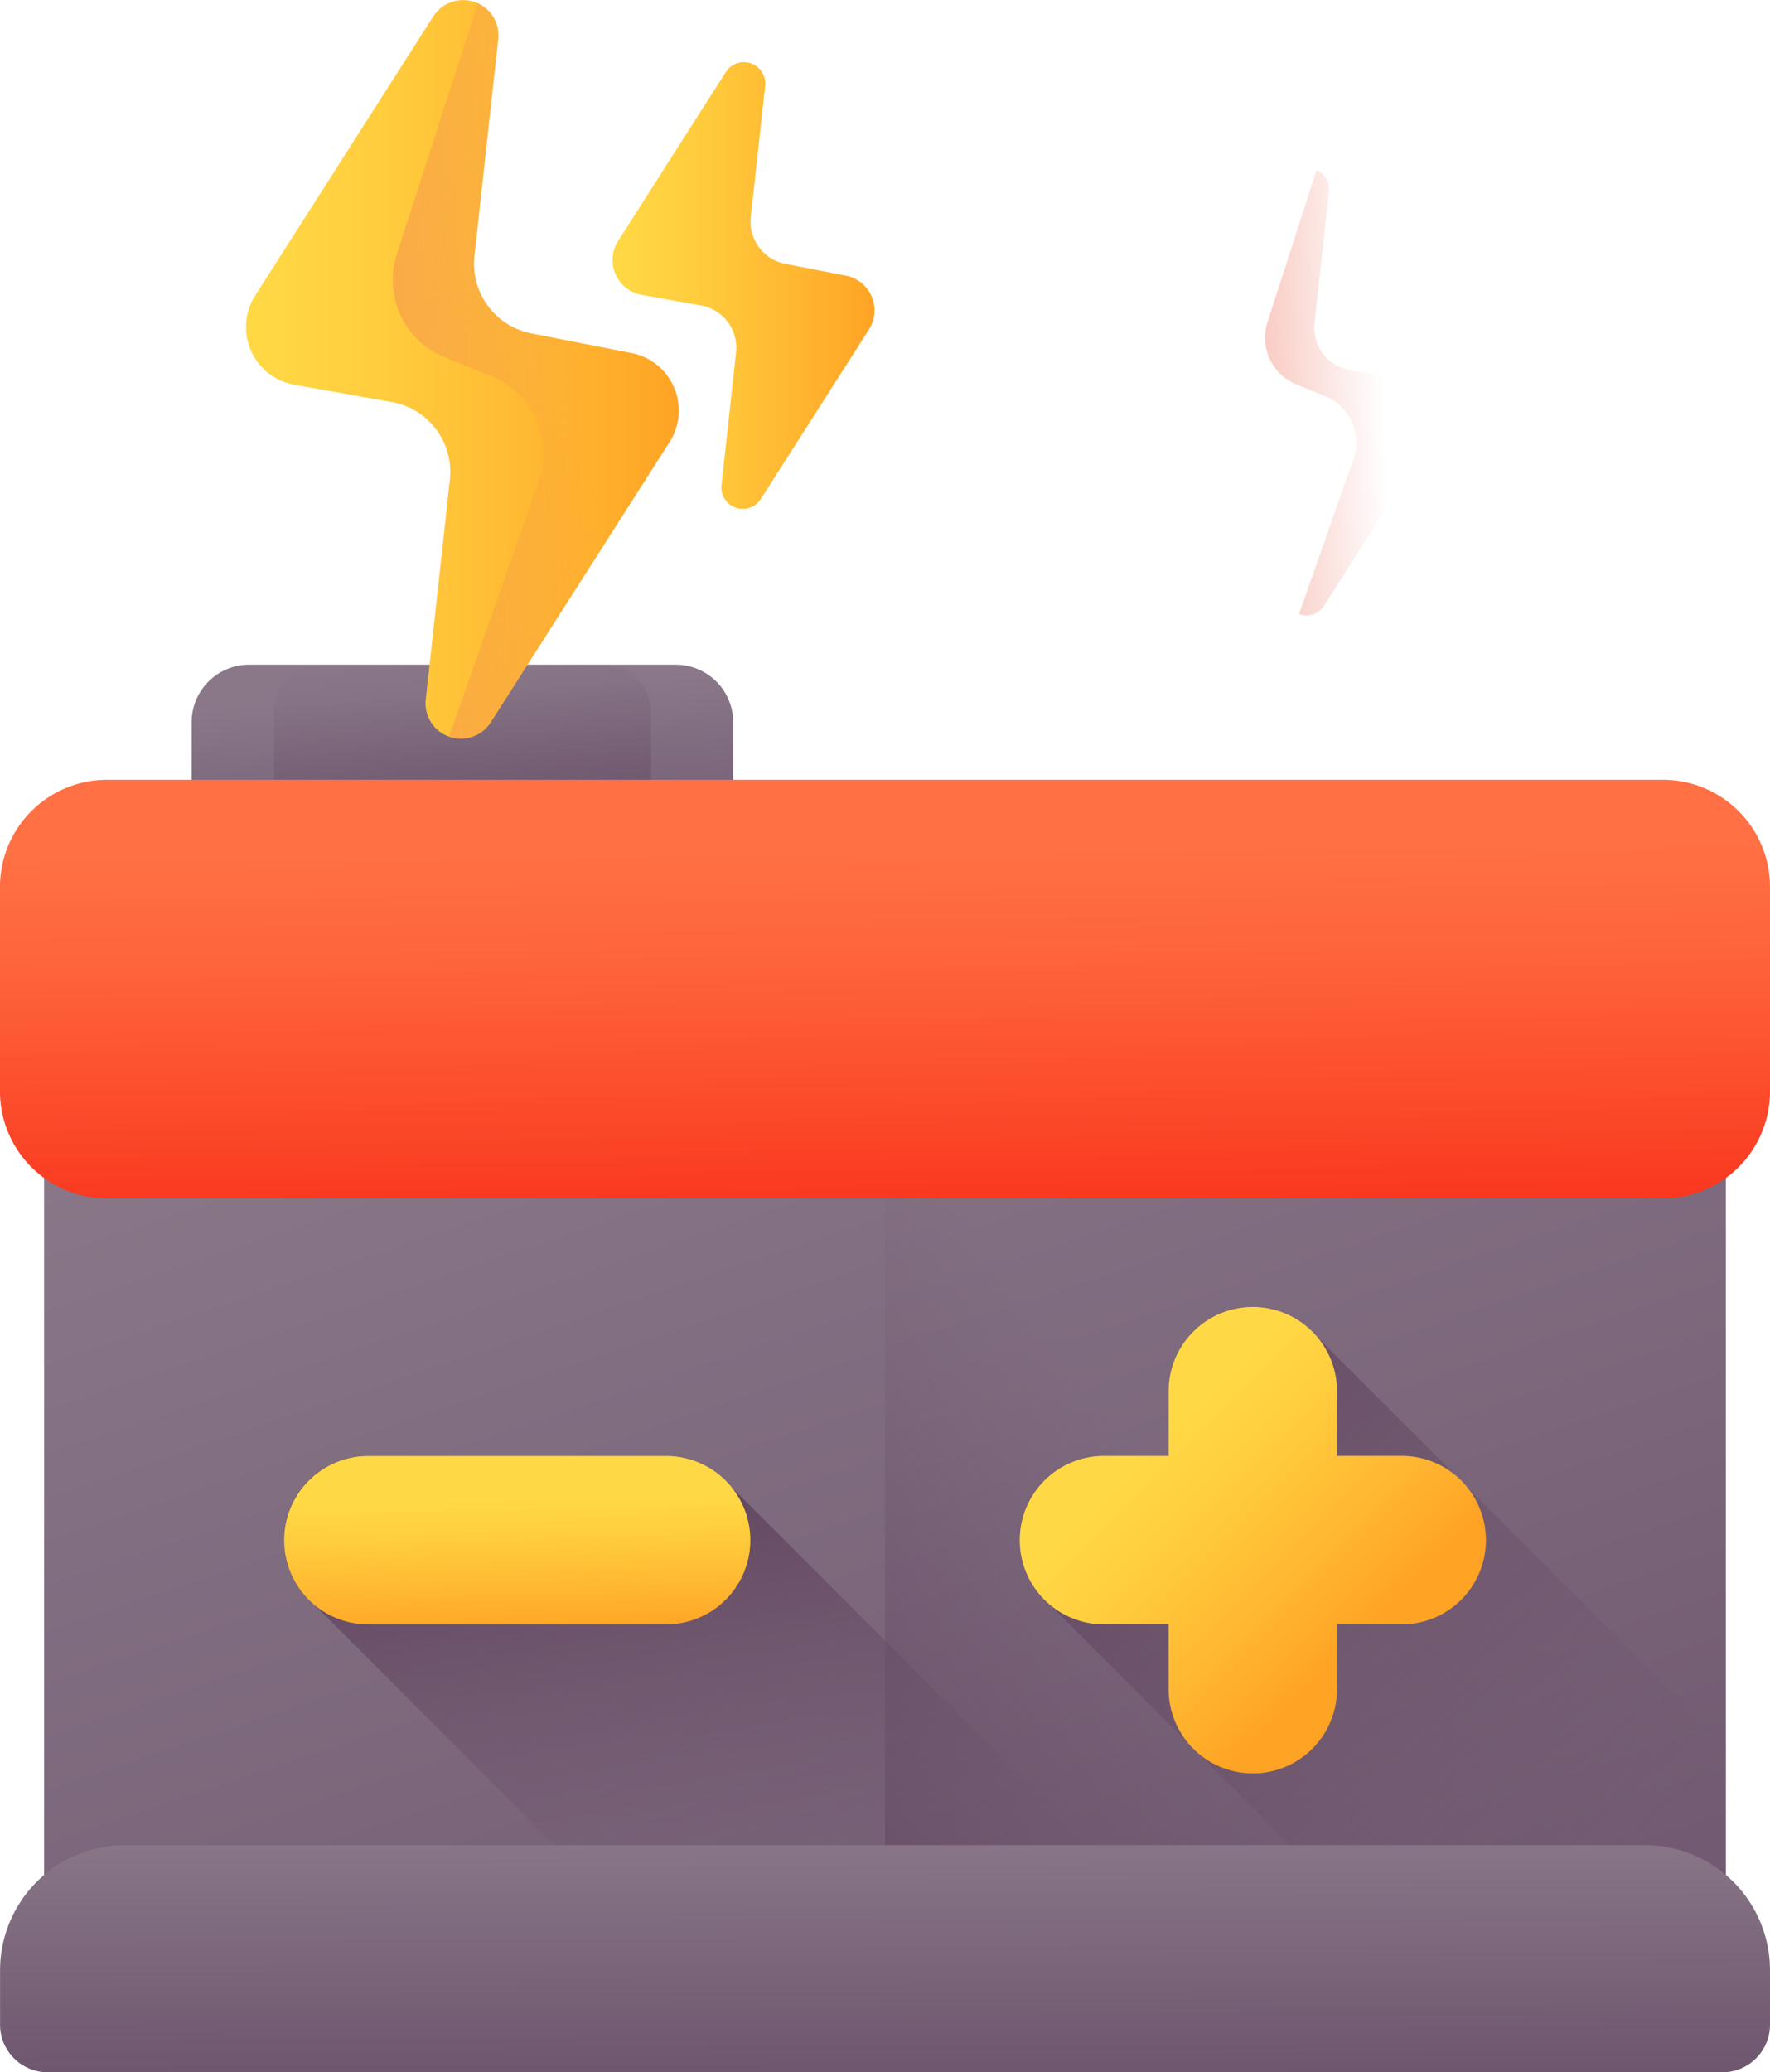
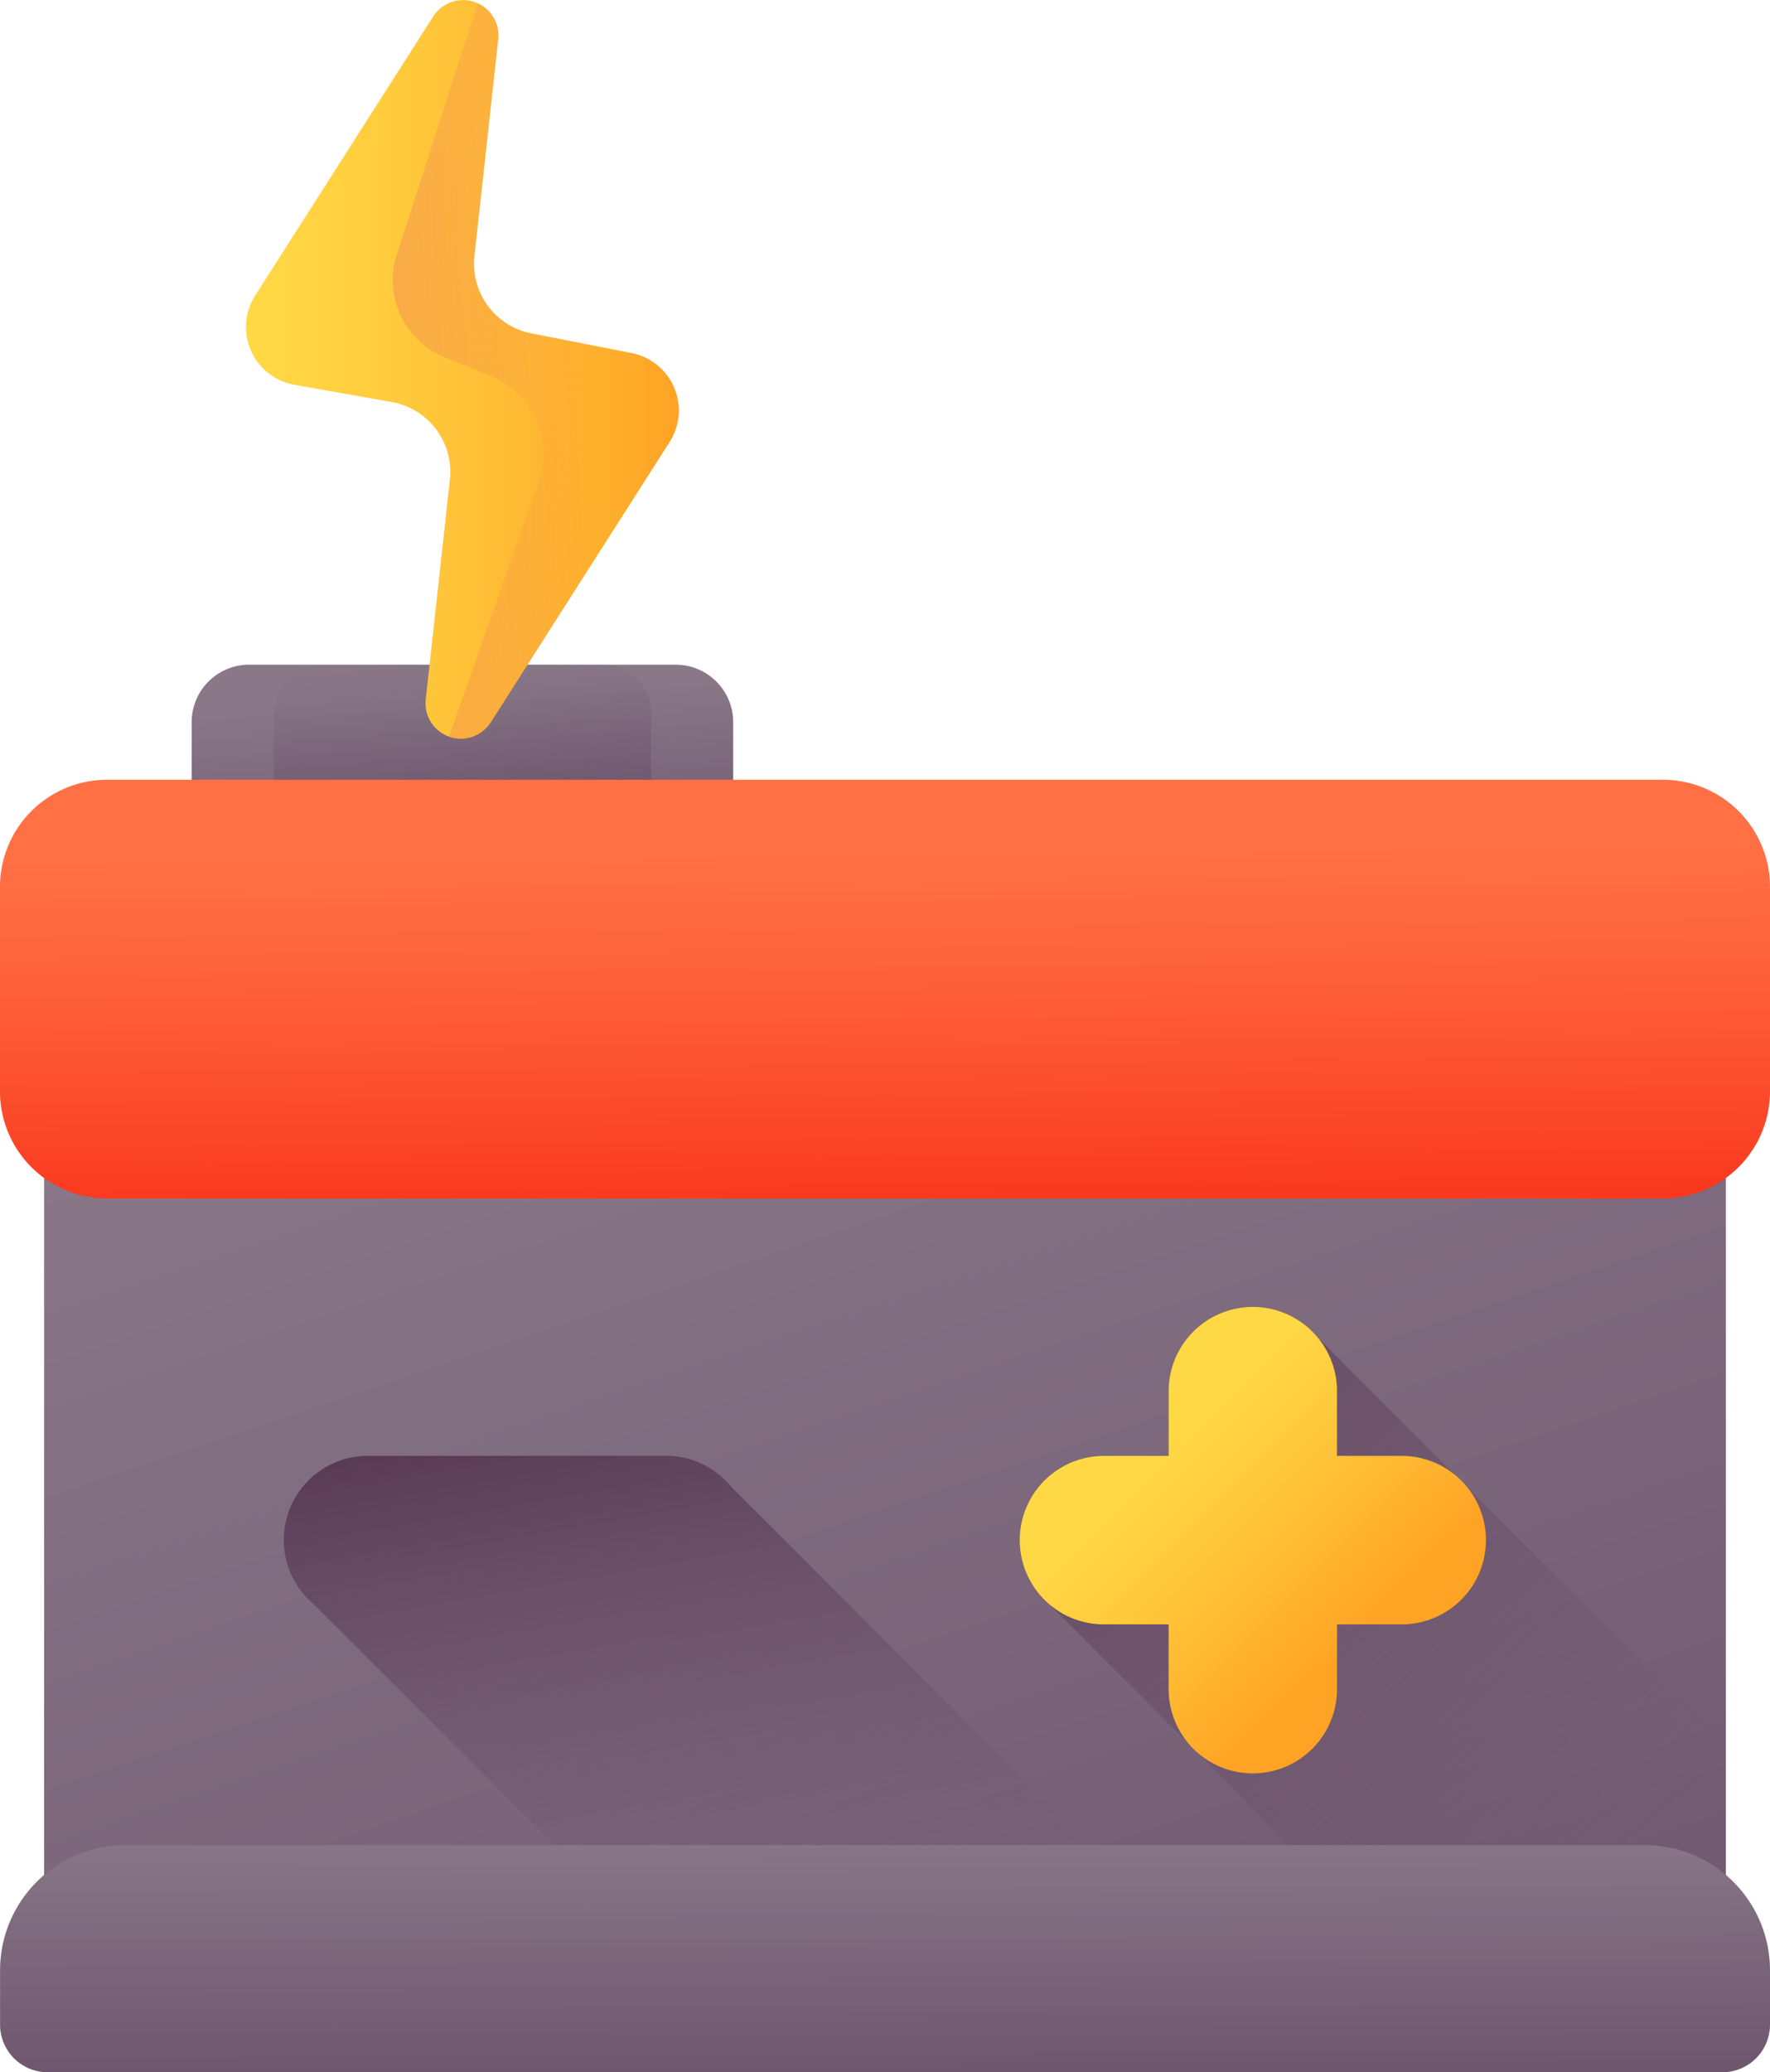
<svg xmlns="http://www.w3.org/2000/svg" xmlns:xlink="http://www.w3.org/1999/xlink" id="Group_1597" data-name="Group 1597" width="63.18" height="73.93" viewBox="0 0 63.18 73.93">
  <defs>
    <linearGradient id="linear-gradient" x1="0.218" y1="0.01" x2="0.885" y2="1.168" gradientUnits="objectBoundingBox">
      <stop offset="0" stop-color="#8a7889" />
      <stop offset="1" stop-color="#6e566e" />
    </linearGradient>
    <linearGradient id="linear-gradient-2" x1="0.392" y1="0.586" x2="-0.311" y2="1.15" gradientUnits="objectBoundingBox">
      <stop offset="0" stop-color="#6e566e" stop-opacity="0" />
      <stop offset="0.294" stop-color="#674d66" stop-opacity="0.294" />
      <stop offset="1" stop-color="#593b56" />
    </linearGradient>
    <linearGradient id="linear-gradient-3" x1="0.837" y1="0.908" x2="-0.092" y2="-0.1" xlink:href="#linear-gradient-2" />
    <linearGradient id="linear-gradient-4" x1="0.283" y1="0.283" x2="0.719" y2="0.719" gradientUnits="objectBoundingBox">
      <stop offset="0" stop-color="#ffd945" />
      <stop offset="0.304" stop-color="#ffcd3e" />
      <stop offset="0.856" stop-color="#ffad2b" />
      <stop offset="1" stop-color="#ffa325" />
    </linearGradient>
    <linearGradient id="linear-gradient-5" x1="0.581" y1="0.862" x2="0.29" y2="-0.053" xlink:href="#linear-gradient-2" />
    <linearGradient id="linear-gradient-6" x1="0.482" y1="0.238" x2="0.538" y2="1.053" xlink:href="#linear-gradient-4" />
    <linearGradient id="linear-gradient-7" x1="0.44" y1="0.128" x2="0.571" y2="0.943" xlink:href="#linear-gradient" />
    <linearGradient id="linear-gradient-8" x1="0.422" y1="-0.073" x2="0.621" y2="1.391" xlink:href="#linear-gradient-2" />
    <linearGradient id="linear-gradient-9" x1="14.444" y1="0.554" x2="14.905" y2="1.791" xlink:href="#linear-gradient-2" />
    <linearGradient id="linear-gradient-12" x1="2.158" y1="0.554" x2="2.619" y2="1.791" xlink:href="#linear-gradient-2" />
    <linearGradient id="linear-gradient-13" x1="0.485" y1="0.169" x2="0.531" y2="1.2" gradientUnits="objectBoundingBox">
      <stop offset="0" stop-color="#ff7044" />
      <stop offset="0.235" stop-color="#fe653c" />
      <stop offset="0.651" stop-color="#fb4628" />
      <stop offset="1" stop-color="#f82814" />
    </linearGradient>
    <linearGradient id="linear-gradient-14" x1="0.479" y1="-0.083" x2="0.51" y2="1.019" xlink:href="#linear-gradient" />
    <linearGradient id="linear-gradient-15" x1="0" y1="0.5" x2="1" y2="0.5" xlink:href="#linear-gradient-4" />
    <linearGradient id="linear-gradient-16" x1="0.679" y1="0.45" x2="-1.161" y2="0.68" gradientUnits="objectBoundingBox">
      <stop offset="0" stop-color="#e87264" stop-opacity="0" />
      <stop offset="0.652" stop-color="#f67150" stop-opacity="0.651" />
      <stop offset="1" stop-color="#ff7044" />
    </linearGradient>
    <linearGradient id="linear-gradient-18" x1="0.679" y1="0.45" x2="-1.161" y2="0.68" xlink:href="#linear-gradient-16" />
  </defs>
  <g id="Group_1596" data-name="Group 1596" transform="translate(0 0)">
    <path id="Path_2188" data-name="Path 2188" d="M47.939,243.434H107.97v34.589H47.939Z" transform="translate(-46.365 -208.146)" fill="url(#linear-gradient)" />
-     <path id="Path_2189" data-name="Path 2189" d="M255,243.434h30.016v34.589H255Z" transform="translate(-223.41 -208.146)" fill="url(#linear-gradient-2)" />
    <path id="Path_2190" data-name="Path 2190" d="M313.371,337.3l-14.585-14.581a3,3,0,0,0-5.307,1.929v2.311h-2.311a3,3,0,0,0-1.929,5.307l12.626,12.629h11.507v-7.6Z" transform="translate(-251.766 -275.016)" fill="url(#linear-gradient-3)" />
    <path id="Path_2191" data-name="Path 2191" d="M301.8,326.957h-2.311v-2.311a3,3,0,1,0-6.01,0v2.311h-2.311a3,3,0,0,0,0,6.01h2.311v2.311a3,3,0,0,0,6.01,0v-2.311H301.8a3,3,0,0,0,0-6.01Z" transform="translate(-251.765 -275.016)" fill="url(#linear-gradient-4)" />
    <path id="Path_2192" data-name="Path 2192" d="M122.99,359.412a3,3,0,0,0-2.322-1.1H110.036a3,3,0,0,0-1.908,5.327l12.609,12.609h19.091Z" transform="translate(-96.891 -306.373)" fill="url(#linear-gradient-5)" />
-     <path id="Path_2193" data-name="Path 2193" d="M120.669,358.315H110.036a3,3,0,0,0,0,6.01h10.633a3,3,0,0,0,0-6.01Z" transform="translate(-96.891 -306.373)" fill="url(#linear-gradient-6)" />
    <g id="Group_1592" data-name="Group 1592" transform="translate(6.841 23.713)">
      <g id="Group_1590" data-name="Group 1590">
        <path id="Path_2194" data-name="Path 2194" d="M101.547,163.583H86.323a2.053,2.053,0,0,0-2.053,2.053v4.106a2.053,2.053,0,0,0,2.053,2.053h15.224a2.053,2.053,0,0,0,2.053-2.053v-4.106A2.053,2.053,0,0,0,101.547,163.583Z" transform="translate(-84.27 -163.583)" fill="url(#linear-gradient-7)" />
        <path id="Path_2195" data-name="Path 2195" d="M116.251,163.583H106.213A1.714,1.714,0,0,0,104.5,165.3v4.785a1.714,1.714,0,0,0,1.714,1.714h10.039a1.714,1.714,0,0,0,1.714-1.714V165.3A1.714,1.714,0,0,0,116.251,163.583Z" transform="translate(-101.567 -163.583)" fill="url(#linear-gradient-8)" />
        <path id="Path_2196" data-name="Path 2196" d="M135.041,163.583h2.841a1.035,1.035,0,0,1,1.035,1.035v6.143a1.035,1.035,0,0,1-1.035,1.035h-2.841a1.035,1.035,0,0,1-1.035-1.035v-6.143a1.035,1.035,0,0,1,1.035-1.035Z" transform="translate(-126.796 -163.583)" fill="url(#linear-gradient-9)" />
      </g>
      <g id="Group_1591" data-name="Group 1591" transform="translate(30.168)">
        <path id="Path_2197" data-name="Path 2197" d="M309.657,163.583H294.433a2.053,2.053,0,0,0-2.053,2.053v4.106a2.053,2.053,0,0,0,2.053,2.053h15.225a2.053,2.053,0,0,0,2.053-2.053v-4.106A2.053,2.053,0,0,0,309.657,163.583Z" transform="translate(-292.38 -163.583)" fill="url(#linear-gradient-7)" />
        <path id="Path_2198" data-name="Path 2198" d="M324.36,163.583H314.322a1.714,1.714,0,0,0-1.714,1.714v4.785a1.714,1.714,0,0,0,1.714,1.714H324.36a1.714,1.714,0,0,0,1.714-1.714V165.3A1.713,1.713,0,0,0,324.36,163.583Z" transform="translate(-309.676 -163.583)" fill="url(#linear-gradient-8)" />
        <path id="Path_2199" data-name="Path 2199" d="M343.151,163.583h2.841a1.035,1.035,0,0,1,1.035,1.035v6.143a1.035,1.035,0,0,1-1.035,1.035h-2.841a1.035,1.035,0,0,1-1.035-1.035v-6.143a1.035,1.035,0,0,1,1.035-1.035Z" transform="translate(-334.906 -163.583)" fill="url(#linear-gradient-12)" />
      </g>
    </g>
    <path id="Path_2200" data-name="Path 2200" d="M96.435,206.848H40.9a3.823,3.823,0,0,1-3.823-3.823v-7.292A3.823,3.823,0,0,1,40.9,191.91H96.435a3.823,3.823,0,0,1,3.823,3.823v7.292A3.823,3.823,0,0,1,96.435,206.848Z" transform="translate(-37.078 -164.091)" fill="url(#linear-gradient-13)" />
    <path id="Path_2201" data-name="Path 2201" d="M98.556,462.195H38.78a1.7,1.7,0,0,1-1.7-1.7v-1.935a4.468,4.468,0,0,1,4.468-4.468H95.79a4.468,4.468,0,0,1,4.468,4.468v1.935A1.7,1.7,0,0,1,98.556,462.195Z" transform="translate(-37.078 -388.265)" fill="url(#linear-gradient-14)" />
    <g id="Group_1593" data-name="Group 1593" transform="translate(8.78)">
      <path id="Path_2202" data-name="Path 2202" d="M106.382,25.773l6.386-10.005a2.089,2.089,0,0,0-1.362-3.174l-3.573-.7A2.531,2.531,0,0,1,105.8,9.137l.849-7.734a1.262,1.262,0,0,0-2.318-.817l-6.357,9.959a2.089,2.089,0,0,0,1.395,3.18l3.482.619a2.531,2.531,0,0,1,2.073,2.768l-.861,7.842a1.262,1.262,0,0,0,2.318.817Z" transform="translate(-97.646 0)" fill="url(#linear-gradient-15)" />
      <path id="Path_2203" data-name="Path 2203" d="M142.318,13.292l-3.573-.7a2.531,2.531,0,0,1-2.032-2.761l.849-7.734a1.227,1.227,0,0,0-.728-1.285l-2.892,8.965a2.974,2.974,0,0,0,1.714,3.67l1.662.673a2.975,2.975,0,0,1,1.69,3.742l-3.2,9.112a1.233,1.233,0,0,0,1.487-.51l6.386-10.005a2.089,2.089,0,0,0-1.362-3.174Z" transform="translate(-128.557 -0.699)" fill="url(#linear-gradient-16)" />
    </g>
    <g id="Group_1594" data-name="Group 1594" transform="translate(41.984 5.995)">
      <path id="Path_2204" data-name="Path 2204" d="M331.989,56.962l3.866-6.057a1.265,1.265,0,0,0-.824-1.922l-2.163-.421a1.532,1.532,0,0,1-1.231-1.671l.514-4.682a.764.764,0,0,0-1.4-.494l-3.849,6.03a1.265,1.265,0,0,0,.845,1.926l2.108.375a1.532,1.532,0,0,1,1.255,1.676l-.521,4.748a.764.764,0,0,0,1.4.494Z" transform="translate(-326.7 -41.359)" fill="url(#linear-gradient-15)" />
-       <path id="Path_2205" data-name="Path 2205" d="M353.746,49.406l-2.163-.421a1.532,1.532,0,0,1-1.231-1.671l.514-4.682a.743.743,0,0,0-.441-.778l-1.751,5.428a1.8,1.8,0,0,0,1.038,2.222l1.006.408a1.8,1.8,0,0,1,1.023,2.266L349.8,57.694a.747.747,0,0,0,.9-.308l3.866-6.057a1.265,1.265,0,0,0-.824-1.922Z" transform="translate(-345.415 -41.782)" fill="url(#linear-gradient-18)" />
    </g>
    <g id="Group_1595" data-name="Group 1595" transform="translate(21.862 2.209)">
-       <path id="Path_2206" data-name="Path 2206" d="M193.177,30.844l3.866-6.057a1.265,1.265,0,0,0-.824-1.922l-2.163-.421a1.532,1.532,0,0,1-1.231-1.671l.514-4.682a.764.764,0,0,0-1.4-.494l-3.849,6.03a1.265,1.265,0,0,0,.845,1.926l2.108.375A1.532,1.532,0,0,1,192.3,25.6l-.521,4.748A.764.764,0,0,0,193.177,30.844Z" transform="translate(-187.888 -15.241)" fill="url(#linear-gradient-15)" />
-       <path id="Path_2207" data-name="Path 2207" d="M214.934,23.289l-2.163-.421a1.532,1.532,0,0,1-1.231-1.671l.514-4.682a.742.742,0,0,0-.441-.778l-1.751,5.428a1.8,1.8,0,0,0,1.038,2.222l1.006.408a1.8,1.8,0,0,1,1.023,2.266l-1.938,5.517a.747.747,0,0,0,.9-.308l3.866-6.057A1.265,1.265,0,0,0,214.934,23.289Z" transform="translate(-206.603 -15.665)" fill="url(#linear-gradient-18)" />
-     </g>
+       </g>
  </g>
</svg>